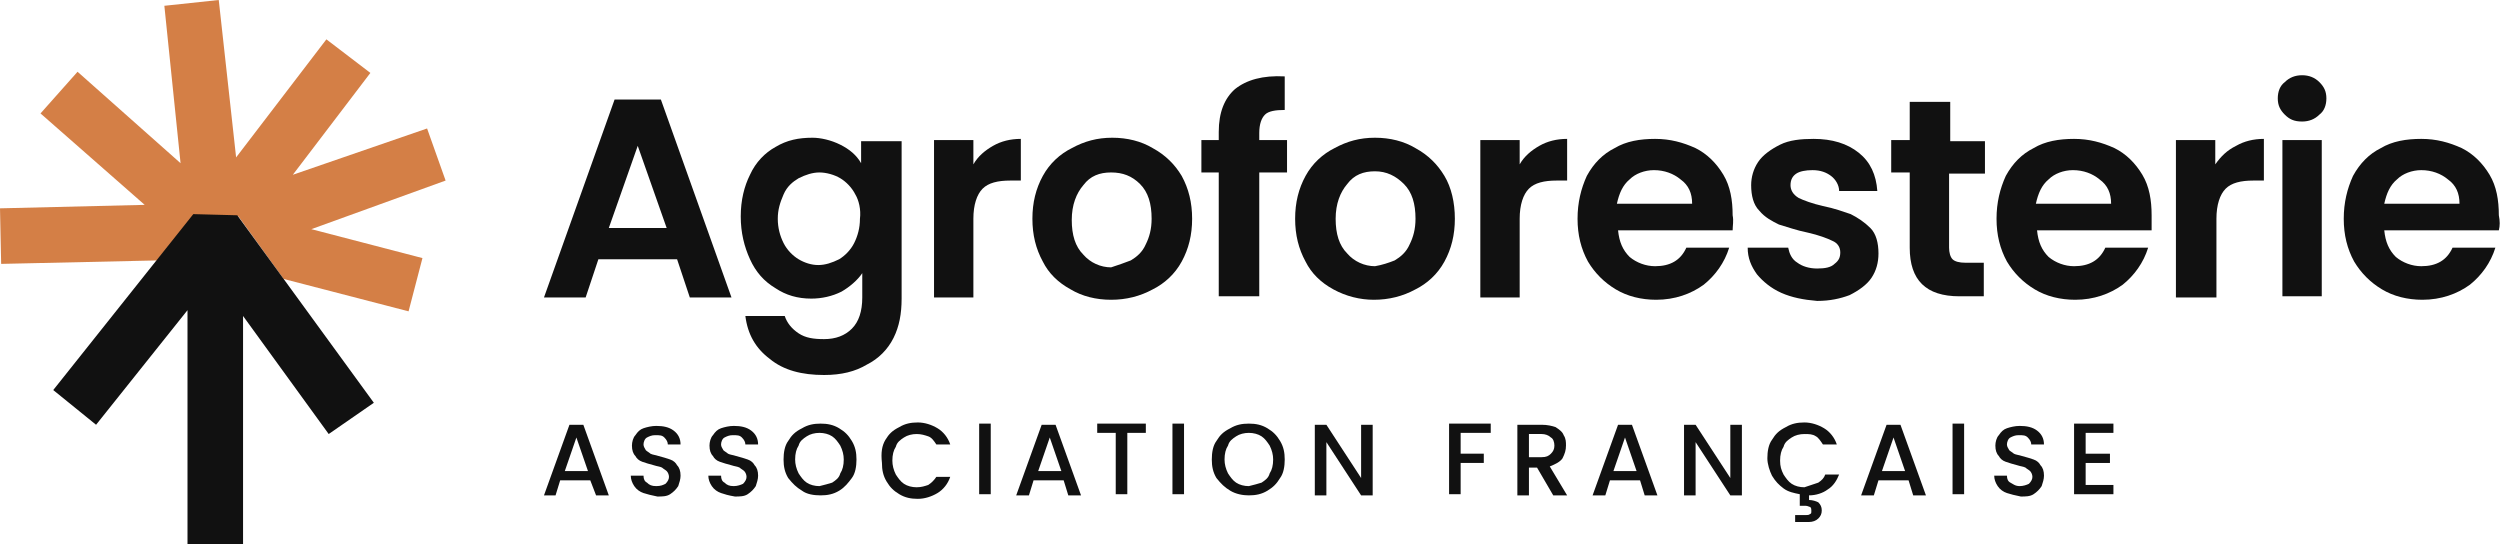
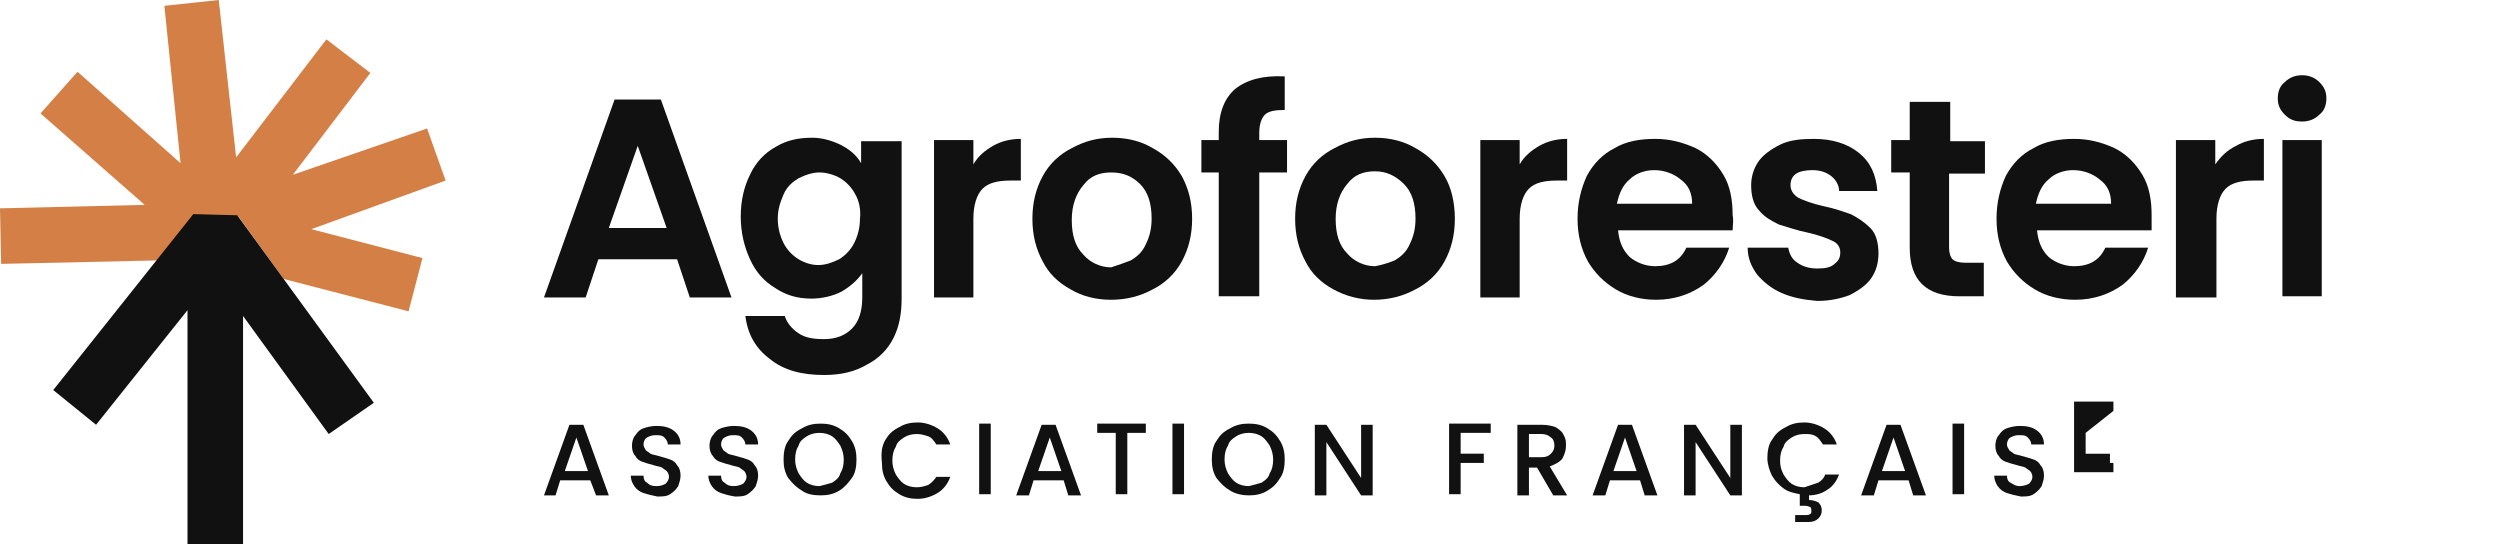
<svg xmlns="http://www.w3.org/2000/svg" version="1.1" x="0px" y="0px" viewBox="0 0 216 47" style="enable-background:new 0 0 216 47;" xml:space="preserve">
  <style type="text/css">
	.st0{fill:#111111;}
	.st1{fill:#D47F46;}
</style>
  <g>
    <path class="st0" d="M58.5,22.4h-6.8l-1.1,3.3H47l6.1-17.1h4l6.1,17.1h-3.6L58.5,22.4z M57.6,19.7l-2.5-7.1l-2.5,7.1H57.6z" />
    <path class="st0" d="M72.6,12.5c0.8,0.4,1.4,0.9,1.8,1.6v-1.9h3.5v13.6c0,1.3-0.2,2.4-0.7,3.4c-0.5,1-1.3,1.8-2.3,2.3   c-1,0.6-2.2,0.9-3.7,0.9c-1.9,0-3.5-0.4-4.7-1.4c-1.2-0.9-1.9-2.1-2.1-3.7h3.4c0.2,0.6,0.6,1.1,1.2,1.5c0.6,0.4,1.3,0.5,2.2,0.5   c1,0,1.8-0.3,2.4-0.9c0.6-0.6,0.9-1.5,0.9-2.7v-2.1c-0.4,0.6-1.1,1.2-1.8,1.6c-0.8,0.4-1.7,0.6-2.6,0.6c-1.2,0-2.2-0.3-3.1-0.9   c-1-0.6-1.7-1.4-2.2-2.5c-0.5-1.1-0.8-2.3-0.8-3.7c0-1.4,0.3-2.6,0.8-3.6c0.5-1.1,1.3-1.9,2.2-2.4c1-0.6,2-0.8,3.2-0.8   C70.9,11.9,71.8,12.1,72.6,12.5z M73.9,16.8c-0.3-0.6-0.8-1.1-1.3-1.4c-0.5-0.3-1.2-0.5-1.8-0.5c-0.6,0-1.2,0.2-1.8,0.5   c-0.5,0.3-1,0.7-1.3,1.4s-0.5,1.3-0.5,2.1c0,0.8,0.2,1.5,0.5,2.1s0.8,1.1,1.3,1.4c0.5,0.3,1.1,0.5,1.7,0.5c0.6,0,1.2-0.2,1.8-0.5   c0.5-0.3,1-0.8,1.3-1.4c0.3-0.6,0.5-1.3,0.5-2.1C74.4,18.1,74.2,17.3,73.9,16.8z" />
    <path class="st0" d="M85.8,12.6c0.7-0.4,1.5-0.6,2.4-0.6v3.6h-0.9c-1.1,0-1.9,0.2-2.4,0.7c-0.5,0.5-0.8,1.4-0.8,2.6v6.8h-3.4V12.1   h3.4v2.1C84.5,13.5,85.1,13,85.8,12.6z" />
    <path class="st0" d="M92.5,25c-1.1-0.6-1.9-1.4-2.4-2.4c-0.6-1.1-0.9-2.3-0.9-3.7c0-1.4,0.3-2.6,0.9-3.7c0.6-1.1,1.5-1.9,2.5-2.4   c1.1-0.6,2.2-0.9,3.5-0.9c1.3,0,2.5,0.3,3.5,0.9c1.1,0.6,1.9,1.4,2.5,2.4c0.6,1.1,0.9,2.3,0.9,3.7c0,1.4-0.3,2.6-0.9,3.7   c-0.6,1.1-1.5,1.9-2.5,2.4c-1.1,0.6-2.3,0.9-3.6,0.9C94.7,25.9,93.5,25.6,92.5,25z M97.7,22.5c0.5-0.3,1-0.7,1.3-1.4   c0.3-0.6,0.5-1.3,0.5-2.2c0-1.3-0.3-2.3-1-3S97,14.9,96,14.9c-1,0-1.8,0.3-2.4,1.1c-0.6,0.7-1,1.7-1,3c0,1.3,0.3,2.3,1,3   c0.6,0.7,1.5,1.1,2.4,1.1C96.6,22.9,97.2,22.7,97.7,22.5z" />
    <path class="st0" d="M111.2,14.9h-2.4v10.7h-3.5V14.9h-1.5v-2.8h1.5v-0.7c0-1.7,0.5-2.9,1.4-3.7c1-0.8,2.4-1.2,4.3-1.1v2.9   c-0.8,0-1.4,0.1-1.7,0.4c-0.3,0.3-0.5,0.8-0.5,1.6v0.6h2.4L111.2,14.9L111.2,14.9z" />
    <path class="st0" d="M115.2,25c-1.1-0.6-1.9-1.4-2.4-2.4c-0.6-1.1-0.9-2.3-0.9-3.7c0-1.4,0.3-2.6,0.9-3.7s1.5-1.9,2.5-2.4   c1.1-0.6,2.2-0.9,3.5-0.9c1.3,0,2.5,0.3,3.5,0.9c1.1,0.6,1.9,1.4,2.5,2.4s0.9,2.3,0.9,3.7c0,1.4-0.3,2.6-0.9,3.7   c-0.6,1.1-1.5,1.9-2.5,2.4c-1.1,0.6-2.3,0.9-3.6,0.9C117.5,25.9,116.3,25.6,115.2,25z M120.5,22.5c0.5-0.3,1-0.7,1.3-1.4   c0.3-0.6,0.5-1.3,0.5-2.2c0-1.3-0.3-2.3-1-3s-1.5-1.1-2.5-1.1c-1,0-1.8,0.3-2.4,1.1c-0.6,0.7-1,1.7-1,3c0,1.3,0.3,2.3,1,3   c0.6,0.7,1.5,1.1,2.4,1.1C119.4,22.9,120,22.7,120.5,22.5z" />
    <path class="st0" d="M133,12.6c0.7-0.4,1.5-0.6,2.4-0.6v3.6h-0.9c-1.1,0-1.9,0.2-2.4,0.7c-0.5,0.5-0.8,1.4-0.8,2.6v6.8h-3.4V12.1   h3.4v2.1C131.7,13.5,132.3,13,133,12.6z" />
    <path class="st0" d="M149.7,19.9h-9.9c0.1,1,0.4,1.7,1,2.3c0.6,0.5,1.4,0.8,2.2,0.8c1.3,0,2.2-0.5,2.7-1.6h3.7   c-0.4,1.3-1.2,2.4-2.2,3.2c-1.1,0.8-2.5,1.3-4.1,1.3c-1.3,0-2.5-0.3-3.5-0.9c-1-0.6-1.8-1.4-2.4-2.4c-0.6-1.1-0.9-2.3-0.9-3.7   c0-1.4,0.3-2.6,0.8-3.7c0.6-1.1,1.4-1.9,2.4-2.4c1-0.6,2.2-0.8,3.5-0.8c1.3,0,2.4,0.3,3.5,0.8c1,0.5,1.8,1.3,2.4,2.3   c0.6,1,0.8,2.2,0.8,3.5C149.8,19.1,149.7,19.5,149.7,19.9z M146.2,17.6c0-0.9-0.3-1.6-1-2.1c-0.6-0.5-1.4-0.8-2.3-0.8   c-0.8,0-1.6,0.3-2.1,0.8c-0.6,0.5-0.9,1.2-1.1,2.1L146.2,17.6L146.2,17.6z" />
    <path class="st0" d="M153.9,25.3c-0.9-0.4-1.6-1-2.1-1.6c-0.5-0.7-0.8-1.4-0.8-2.3h3.5c0.1,0.5,0.3,1,0.8,1.3   c0.4,0.3,1,0.5,1.7,0.5s1.2-0.1,1.5-0.4c0.4-0.3,0.5-0.6,0.5-1c0-0.4-0.2-0.8-0.7-1c-0.4-0.2-1.2-0.5-2.1-0.7   c-1-0.2-1.8-0.5-2.5-0.7c-0.6-0.3-1.2-0.6-1.7-1.2c-0.5-0.5-0.7-1.3-0.7-2.2c0-0.7,0.2-1.4,0.6-2c0.4-0.6,1.1-1.1,1.9-1.5   c0.8-0.4,1.8-0.5,2.9-0.5c1.6,0,2.9,0.4,3.9,1.2c1,0.8,1.5,1.9,1.6,3.3h-3.3c0-0.5-0.3-1-0.7-1.3c-0.4-0.3-0.9-0.5-1.6-0.5   c-0.6,0-1.1,0.1-1.4,0.3c-0.3,0.2-0.5,0.5-0.5,1c0,0.4,0.2,0.8,0.7,1.1c0.4,0.2,1.2,0.5,2.1,0.7c1,0.2,1.8,0.5,2.4,0.7   c0.6,0.3,1.2,0.7,1.7,1.2c0.5,0.5,0.7,1.3,0.7,2.2c0,0.8-0.2,1.5-0.6,2.1c-0.4,0.6-1.1,1.1-1.9,1.5c-0.8,0.3-1.7,0.5-2.8,0.5   C155.8,25.9,154.8,25.7,153.9,25.3z" />
    <path class="st0" d="M168.4,14.9v6.5c0,0.4,0.1,0.8,0.3,1c0.2,0.2,0.6,0.3,1.1,0.3h1.6v2.9h-2.1c-2.9,0-4.3-1.4-4.3-4.2v-6.5h-1.6   v-2.8h1.6V8.8h3.5v3.4h3v2.8H168.4z" />
    <path class="st0" d="M185.9,19.9h-9.9c0.1,1,0.4,1.7,1,2.3c0.6,0.5,1.4,0.8,2.2,0.8c1.3,0,2.2-0.5,2.7-1.6h3.7   c-0.4,1.3-1.2,2.4-2.2,3.2c-1.1,0.8-2.5,1.3-4.1,1.3c-1.3,0-2.5-0.3-3.5-0.9c-1-0.6-1.8-1.4-2.4-2.4c-0.6-1.1-0.9-2.3-0.9-3.7   c0-1.4,0.3-2.6,0.8-3.7c0.6-1.1,1.4-1.9,2.4-2.4c1-0.6,2.2-0.8,3.5-0.8c1.3,0,2.4,0.3,3.5,0.8c1,0.5,1.8,1.3,2.4,2.3   c0.6,1,0.8,2.2,0.8,3.5C185.9,19.1,185.9,19.5,185.9,19.9z M182.4,17.6c0-0.9-0.3-1.6-1-2.1c-0.6-0.5-1.4-0.8-2.3-0.8   c-0.8,0-1.6,0.3-2.1,0.8c-0.6,0.5-0.9,1.2-1.1,2.1L182.4,17.6L182.4,17.6z" />
    <path class="st0" d="M193.2,12.6c0.7-0.4,1.5-0.6,2.4-0.6v3.6h-0.9c-1.1,0-1.9,0.2-2.4,0.7c-0.5,0.5-0.8,1.4-0.8,2.6v6.8H188V12.1   h3.4v2.1C191.9,13.5,192.4,13,193.2,12.6z" />
    <path class="st0" d="M197.4,9.9c-0.4-0.4-0.6-0.8-0.6-1.4c0-0.6,0.2-1.1,0.6-1.4c0.4-0.4,0.9-0.6,1.5-0.6c0.6,0,1.1,0.2,1.5,0.6   c0.4,0.4,0.6,0.8,0.6,1.4c0,0.6-0.2,1.1-0.6,1.4c-0.4,0.4-0.9,0.6-1.5,0.6C198.2,10.5,197.8,10.3,197.4,9.9z M200.6,12.1v13.5h-3.4   V12.1H200.6z" />
-     <path class="st0" d="M215.9,19.9H206c0.1,1,0.4,1.7,1,2.3c0.6,0.5,1.4,0.8,2.2,0.8c1.3,0,2.2-0.5,2.7-1.6h3.7   c-0.4,1.3-1.2,2.4-2.2,3.2c-1.1,0.8-2.5,1.3-4.1,1.3c-1.3,0-2.5-0.3-3.5-0.9c-1-0.6-1.8-1.4-2.4-2.4c-0.6-1.1-0.9-2.3-0.9-3.7   c0-1.4,0.3-2.6,0.8-3.7c0.6-1.1,1.4-1.9,2.4-2.4c1-0.6,2.2-0.8,3.5-0.8c1.3,0,2.4,0.3,3.5,0.8c1,0.5,1.8,1.3,2.4,2.3   c0.6,1,0.8,2.2,0.8,3.5C216,19.1,216,19.5,215.9,19.9z M212.5,17.6c0-0.9-0.3-1.6-1-2.1c-0.6-0.5-1.4-0.8-2.3-0.8   c-0.8,0-1.6,0.3-2.1,0.8c-0.6,0.5-0.9,1.2-1.1,2.1L212.5,17.6L212.5,17.6z" />
    <path class="st0" d="M51,41.5h-2.6L48,42.8H47l2.2-6.1h1.2l2.2,6.1h-1.1L51,41.5z M50.8,40.7l-1-2.9l-1,2.9H50.8z" />
    <path class="st0" d="M55.6,42.6c-0.3-0.1-0.6-0.3-0.8-0.6s-0.3-0.6-0.3-0.9h1.1c0,0.3,0.1,0.5,0.3,0.6c0.2,0.2,0.4,0.3,0.8,0.3   s0.6-0.1,0.8-0.2c0.2-0.2,0.3-0.4,0.3-0.6c0-0.2-0.1-0.4-0.2-0.5c-0.1-0.1-0.3-0.2-0.4-0.3c-0.2-0.1-0.4-0.1-0.7-0.2   c-0.4-0.1-0.7-0.2-1-0.3c-0.3-0.1-0.5-0.3-0.6-0.5c-0.2-0.2-0.3-0.5-0.3-0.9c0-0.3,0.1-0.7,0.3-0.9c0.2-0.3,0.4-0.5,0.7-0.6   c0.3-0.1,0.7-0.2,1.1-0.2c0.6,0,1.1,0.1,1.5,0.4c0.4,0.3,0.6,0.7,0.6,1.2h-1.1c0-0.2-0.1-0.4-0.3-0.6c-0.2-0.2-0.4-0.2-0.8-0.2   c-0.3,0-0.5,0.1-0.7,0.2c-0.2,0.1-0.3,0.4-0.3,0.6c0,0.2,0.1,0.3,0.2,0.5c0.1,0.1,0.3,0.2,0.4,0.3c0.2,0.1,0.4,0.1,0.7,0.2   c0.4,0.1,0.7,0.2,1,0.3c0.3,0.1,0.5,0.3,0.6,0.5c0.2,0.2,0.3,0.5,0.3,0.9c0,0.3-0.1,0.6-0.2,0.9c-0.2,0.3-0.4,0.5-0.7,0.7   c-0.3,0.2-0.7,0.2-1.1,0.2C56.3,42.8,55.9,42.7,55.6,42.6z" />
    <path class="st0" d="M62.3,42.6c-0.3-0.1-0.6-0.3-0.8-0.6c-0.2-0.3-0.3-0.6-0.3-0.9h1.1c0,0.3,0.1,0.5,0.3,0.6   c0.2,0.2,0.4,0.3,0.8,0.3c0.3,0,0.6-0.1,0.8-0.2c0.2-0.2,0.3-0.4,0.3-0.6c0-0.2-0.1-0.4-0.2-0.5c-0.1-0.1-0.3-0.2-0.4-0.3   c-0.2-0.1-0.4-0.1-0.7-0.2c-0.4-0.1-0.7-0.2-1-0.3c-0.3-0.1-0.5-0.3-0.6-0.5c-0.2-0.2-0.3-0.5-0.3-0.9c0-0.3,0.1-0.7,0.3-0.9   c0.2-0.3,0.4-0.5,0.7-0.6c0.3-0.1,0.7-0.2,1.1-0.2c0.6,0,1.1,0.1,1.5,0.4c0.4,0.3,0.6,0.7,0.6,1.2h-1.1c0-0.2-0.1-0.4-0.3-0.6   c-0.2-0.2-0.4-0.2-0.8-0.2c-0.3,0-0.5,0.1-0.7,0.2c-0.2,0.1-0.3,0.4-0.3,0.6c0,0.2,0.1,0.3,0.2,0.5c0.1,0.1,0.3,0.2,0.4,0.3   c0.2,0.1,0.4,0.1,0.7,0.2c0.4,0.1,0.7,0.2,1,0.3c0.3,0.1,0.5,0.3,0.6,0.5c0.2,0.2,0.3,0.5,0.3,0.9c0,0.3-0.1,0.6-0.2,0.9   c-0.2,0.3-0.4,0.5-0.7,0.7c-0.3,0.2-0.7,0.2-1.1,0.2C62.9,42.8,62.6,42.7,62.3,42.6z" />
    <path class="st0" d="M69.3,42.4c-0.5-0.3-0.8-0.6-1.2-1.1c-0.3-0.5-0.4-1-0.4-1.6c0-0.6,0.1-1.2,0.4-1.6c0.3-0.5,0.6-0.8,1.2-1.1   c0.5-0.3,1-0.4,1.6-0.4c0.6,0,1.1,0.1,1.6,0.4c0.5,0.3,0.8,0.6,1.1,1.1c0.3,0.5,0.4,1,0.4,1.6c0,0.6-0.1,1.2-0.4,1.6   s-0.6,0.8-1.1,1.1c-0.5,0.3-1,0.4-1.6,0.4C70.3,42.8,69.7,42.7,69.3,42.4z M71.9,41.7c0.3-0.2,0.6-0.4,0.7-0.8   c0.2-0.3,0.3-0.7,0.3-1.2c0-0.4-0.1-0.8-0.3-1.2c-0.2-0.3-0.4-0.6-0.7-0.8c-0.3-0.2-0.7-0.3-1.1-0.3c-0.4,0-0.8,0.1-1.1,0.3   c-0.3,0.2-0.6,0.4-0.7,0.8c-0.2,0.3-0.3,0.7-0.3,1.2c0,0.4,0.1,0.8,0.3,1.2c0.2,0.3,0.4,0.6,0.7,0.8c0.3,0.2,0.7,0.3,1.1,0.3   C71.2,41.9,71.6,41.8,71.9,41.7z" />
    <path class="st0" d="M76.5,38c0.3-0.5,0.6-0.8,1.2-1.1c0.5-0.3,1-0.4,1.6-0.4c0.6,0,1.2,0.2,1.7,0.5c0.5,0.3,0.9,0.8,1.1,1.4h-1.2   c-0.2-0.3-0.4-0.6-0.7-0.7c-0.3-0.1-0.6-0.2-1-0.2c-0.4,0-0.8,0.1-1.1,0.3c-0.3,0.2-0.6,0.4-0.7,0.8c-0.2,0.3-0.3,0.7-0.3,1.2   c0,0.4,0.1,0.8,0.3,1.2c0.2,0.3,0.4,0.6,0.7,0.8c0.3,0.2,0.7,0.3,1.1,0.3c0.4,0,0.7-0.1,1-0.2c0.3-0.2,0.5-0.4,0.7-0.7h1.2   c-0.2,0.6-0.6,1.1-1.1,1.4s-1.1,0.5-1.7,0.5c-0.6,0-1.1-0.1-1.6-0.4c-0.5-0.3-0.8-0.6-1.1-1.1c-0.3-0.5-0.4-1-0.4-1.6   C76.1,39.1,76.2,38.5,76.5,38z" />
    <path class="st0" d="M85.6,36.6v6.1h-1v-6.1H85.6z" />
    <path class="st0" d="M91.9,41.5h-2.6l-0.4,1.3h-1.1l2.2-6.1h1.2l2.2,6.1h-1.1L91.9,41.5z M91.7,40.7l-1-2.9l-1,2.9H91.7z" />
    <path class="st0" d="M99,36.6v0.8h-1.6v5.3h-1v-5.3h-1.6v-0.8H99z" />
    <path class="st0" d="M102.3,36.6v6.1h-1v-6.1H102.3z" />
    <path class="st0" d="M106.3,42.4c-0.5-0.3-0.8-0.6-1.2-1.1c-0.3-0.5-0.4-1-0.4-1.6c0-0.6,0.1-1.2,0.4-1.6c0.3-0.5,0.6-0.8,1.2-1.1   c0.5-0.3,1-0.4,1.6-0.4c0.6,0,1.1,0.1,1.6,0.4c0.5,0.3,0.8,0.6,1.1,1.1c0.3,0.5,0.4,1,0.4,1.6c0,0.6-0.1,1.2-0.4,1.6   c-0.3,0.5-0.6,0.8-1.1,1.1c-0.5,0.3-1,0.4-1.6,0.4C107.4,42.8,106.8,42.7,106.3,42.4z M109,41.7c0.3-0.2,0.6-0.4,0.7-0.8   c0.2-0.3,0.3-0.7,0.3-1.2c0-0.4-0.1-0.8-0.3-1.2c-0.2-0.3-0.4-0.6-0.7-0.8c-0.3-0.2-0.7-0.3-1.1-0.3c-0.4,0-0.8,0.1-1.1,0.3   c-0.3,0.2-0.6,0.4-0.7,0.8c-0.2,0.3-0.3,0.7-0.3,1.2c0,0.4,0.1,0.8,0.3,1.2c0.2,0.3,0.4,0.6,0.7,0.8c0.3,0.2,0.7,0.3,1.1,0.3   C108.3,41.9,108.7,41.8,109,41.7z" />
    <path class="st0" d="M118.6,42.8h-1l-3-4.6v4.6h-1v-6.1h1l3,4.6v-4.6h1V42.8z" />
    <path class="st0" d="M128.8,36.6v0.8h-2.6v1.8h2V40h-2v2.7h-1v-6.1L128.8,36.6L128.8,36.6z" />
    <path class="st0" d="M134.2,42.8l-1.4-2.4h-0.7v2.4h-1v-6.1h2.1c0.5,0,0.9,0.1,1.2,0.2c0.3,0.2,0.6,0.4,0.7,0.7   c0.2,0.3,0.2,0.6,0.2,0.9c0,0.4-0.1,0.7-0.3,1.1c-0.2,0.3-0.6,0.5-1.1,0.7l1.5,2.5H134.2z M132.1,39.5h1.1c0.4,0,0.6-0.1,0.8-0.3   c0.2-0.2,0.3-0.4,0.3-0.7c0-0.3-0.1-0.6-0.3-0.7c-0.2-0.2-0.5-0.3-0.8-0.3h-1.1V39.5z" />
    <path class="st0" d="M141.7,41.5h-2.6l-0.4,1.3h-1.1l2.2-6.1h1.2l2.2,6.1h-1.1L141.7,41.5z M141.4,40.7l-1-2.9l-1,2.9H141.4z" />
    <path class="st0" d="M150.5,42.8h-1l-3-4.6v4.6h-1v-6.1h1l3,4.6v-4.6h1V42.8z" />
    <path class="st0" d="M157.1,41.7c0.3-0.2,0.5-0.4,0.6-0.7h1.2c-0.2,0.5-0.5,1-1,1.3c-0.4,0.3-1,0.5-1.6,0.5v0.4   c0.3,0,0.6,0.1,0.8,0.2c0.2,0.2,0.3,0.4,0.3,0.7c0,0.3-0.1,0.5-0.3,0.7c-0.2,0.2-0.5,0.3-0.8,0.3h-1.2v-0.6h0.9   c0.2,0,0.3,0,0.4-0.1c0.1,0,0.1-0.1,0.1-0.3c0-0.1,0-0.2-0.1-0.3c-0.1,0-0.2-0.1-0.4-0.1h-0.5v-1c-0.5-0.1-1-0.2-1.4-0.5   c-0.4-0.3-0.7-0.6-1-1.1c-0.2-0.4-0.4-1-0.4-1.5c0-0.6,0.1-1.2,0.4-1.6c0.3-0.5,0.6-0.8,1.2-1.1c0.5-0.3,1-0.4,1.6-0.4   c0.6,0,1.2,0.2,1.7,0.5c0.5,0.3,0.9,0.8,1.1,1.4h-1.2c-0.2-0.3-0.4-0.6-0.6-0.7c-0.3-0.2-0.6-0.2-1-0.2c-0.4,0-0.8,0.1-1.1,0.3   c-0.3,0.2-0.6,0.4-0.7,0.8c-0.2,0.3-0.3,0.7-0.3,1.2s0.1,0.8,0.3,1.2c0.2,0.3,0.4,0.6,0.7,0.8c0.3,0.2,0.7,0.3,1.1,0.3   C156.5,41.9,156.8,41.8,157.1,41.7z" />
    <path class="st0" d="M164.9,41.5h-2.6l-0.4,1.3h-1.1l2.2-6.1h1.2l2.2,6.1h-1.1L164.9,41.5z M164.6,40.7l-1-2.9l-1,2.9H164.6z" />
    <path class="st0" d="M169.7,36.6v6.1h-1v-6.1H169.7z" />
    <path class="st0" d="M173.4,42.6c-0.3-0.1-0.6-0.3-0.8-0.6c-0.2-0.3-0.3-0.6-0.3-0.9h1.1c0,0.3,0.1,0.5,0.3,0.6s0.4,0.3,0.8,0.3   c0.3,0,0.6-0.1,0.8-0.2c0.2-0.2,0.3-0.4,0.3-0.6c0-0.2-0.1-0.4-0.2-0.5c-0.1-0.1-0.3-0.2-0.4-0.3c-0.2-0.1-0.4-0.1-0.7-0.2   c-0.4-0.1-0.7-0.2-1-0.3c-0.3-0.1-0.5-0.3-0.6-0.5c-0.2-0.2-0.3-0.5-0.3-0.9c0-0.3,0.1-0.7,0.3-0.9c0.2-0.3,0.4-0.5,0.7-0.6   c0.3-0.1,0.7-0.2,1.1-0.2c0.6,0,1.1,0.1,1.5,0.4c0.4,0.3,0.6,0.7,0.6,1.2h-1.1c0-0.2-0.1-0.4-0.3-0.6c-0.2-0.2-0.4-0.2-0.8-0.2   c-0.3,0-0.5,0.1-0.7,0.2c-0.2,0.1-0.3,0.4-0.3,0.6c0,0.2,0.1,0.3,0.2,0.5c0.1,0.1,0.3,0.2,0.4,0.3c0.2,0.1,0.4,0.1,0.7,0.2   c0.4,0.1,0.7,0.2,1,0.3c0.3,0.1,0.5,0.3,0.6,0.5c0.2,0.2,0.3,0.5,0.3,0.9c0,0.3-0.1,0.6-0.2,0.9c-0.2,0.3-0.4,0.5-0.7,0.7   c-0.3,0.2-0.7,0.2-1.1,0.2C174.1,42.8,173.7,42.7,173.4,42.6z" />
-     <path class="st0" d="M180.2,37.4v1.8h2.1V40h-2.1v1.9h2.4v0.8h-3.4v-6.1h3.4v0.8L180.2,37.4L180.2,37.4z" />
+     <path class="st0" d="M180.2,37.4v1.8h2.1V40h-2.1h2.4v0.8h-3.4v-6.1h3.4v0.8L180.2,37.4L180.2,37.4z" />
    <path class="st1" d="M38.5,15.6l-1.6-4.5l-11.6,4l6.7-8.8l-3.8-2.9l-7.8,10.2L18.9,0l-4.7,0.5l1.4,13.6L6.7,6.2L3.5,9.8l9,7.9L0,18   l0.1,4.8l13.5-0.3l3.2-3.9l3.8,0.1l3.9,5.4l10.8,2.8l1.2-4.6l-9.6-2.5L38.5,15.6z" />
    <path class="st0" d="M32.3,34.8L20.5,18.6l-3.8-0.1L4.6,33.7l3.7,3l7.9-9.9l0,20.2h4.8l0-19.7l7.4,10.2L32.3,34.8z" />
  </g>
</svg>